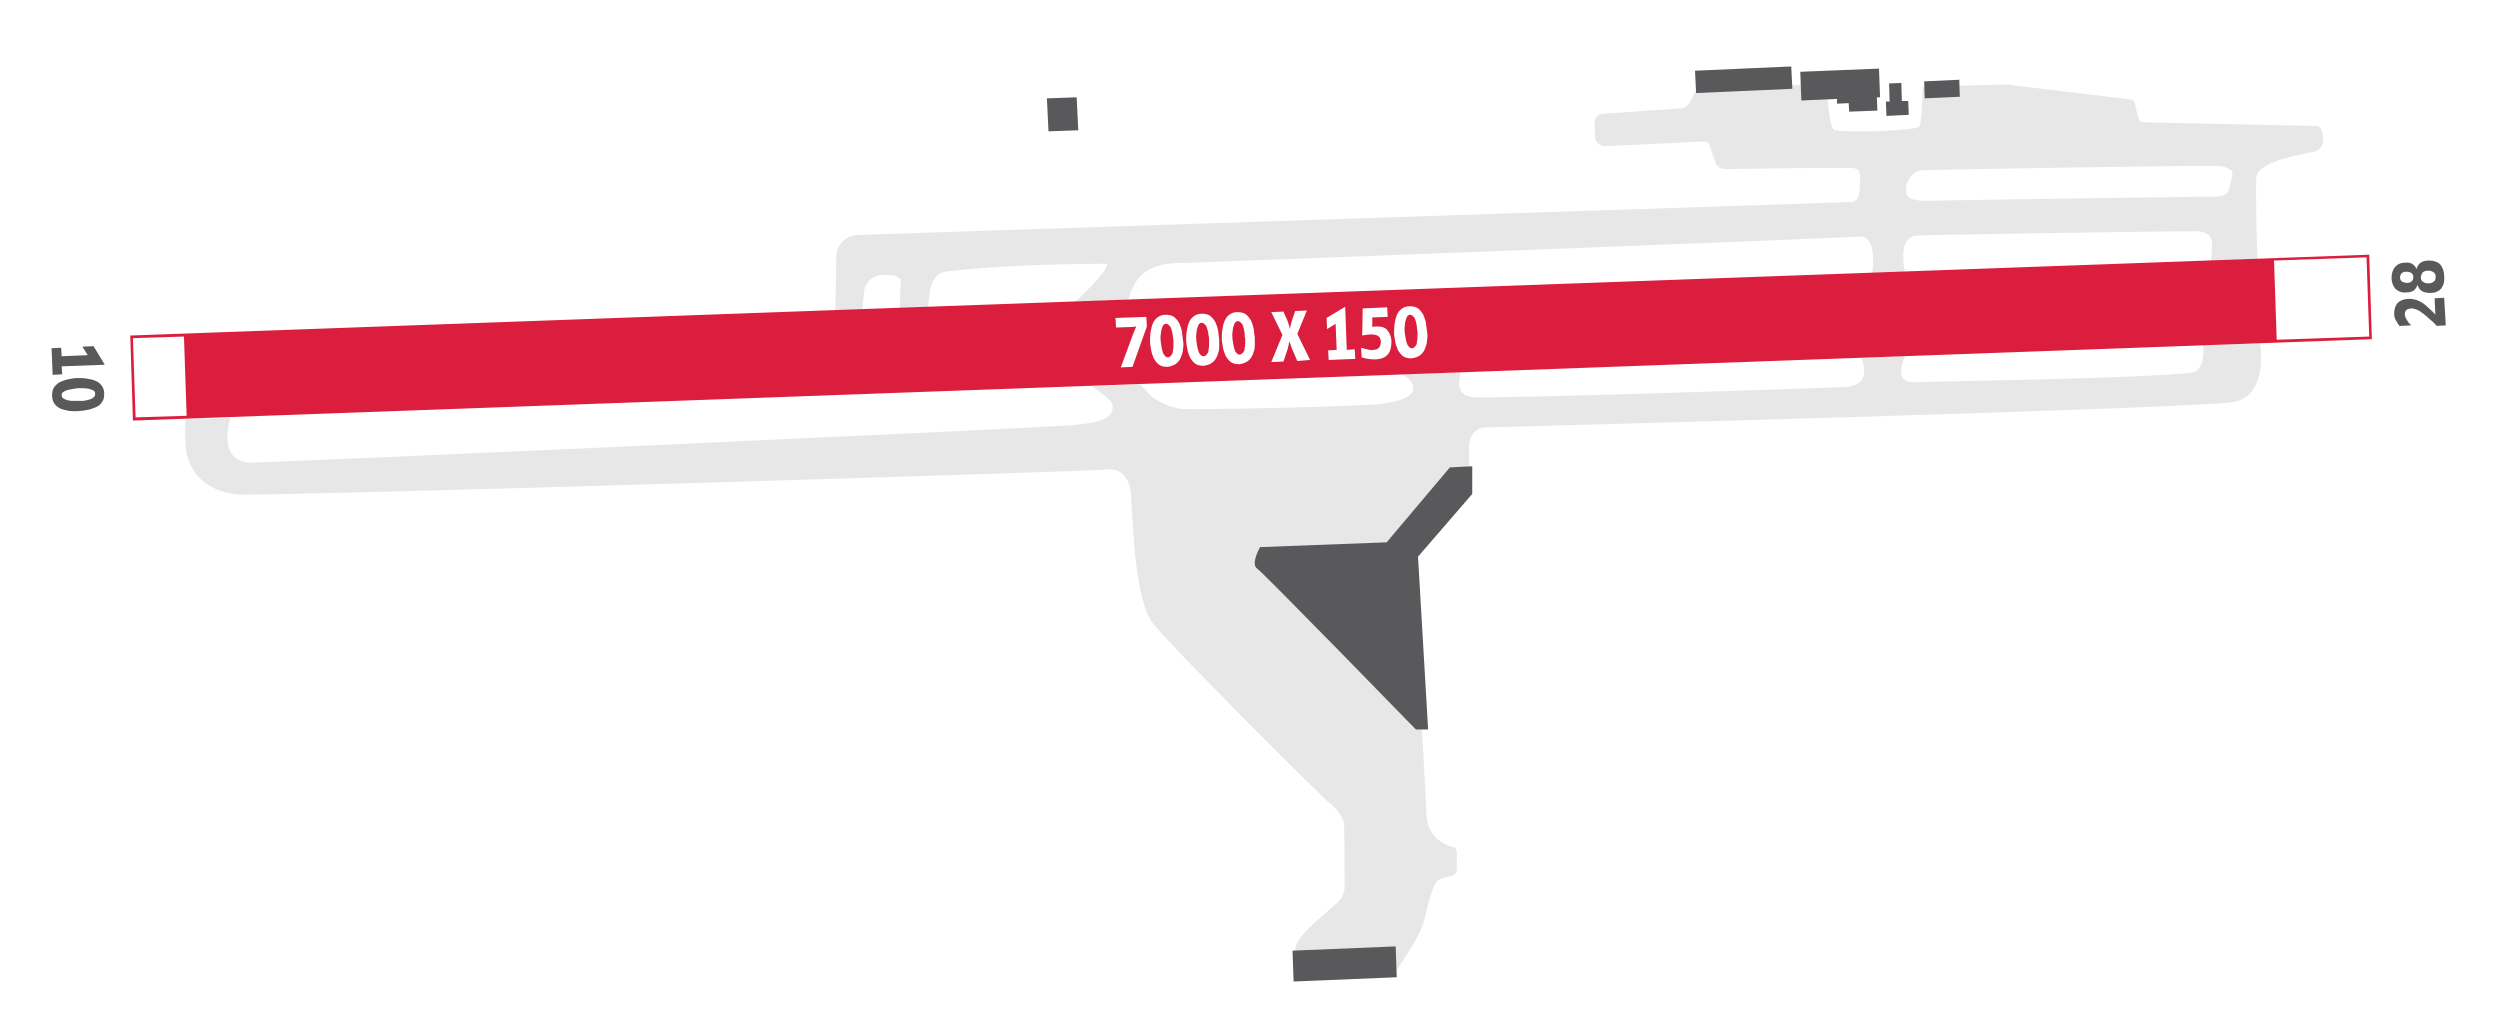
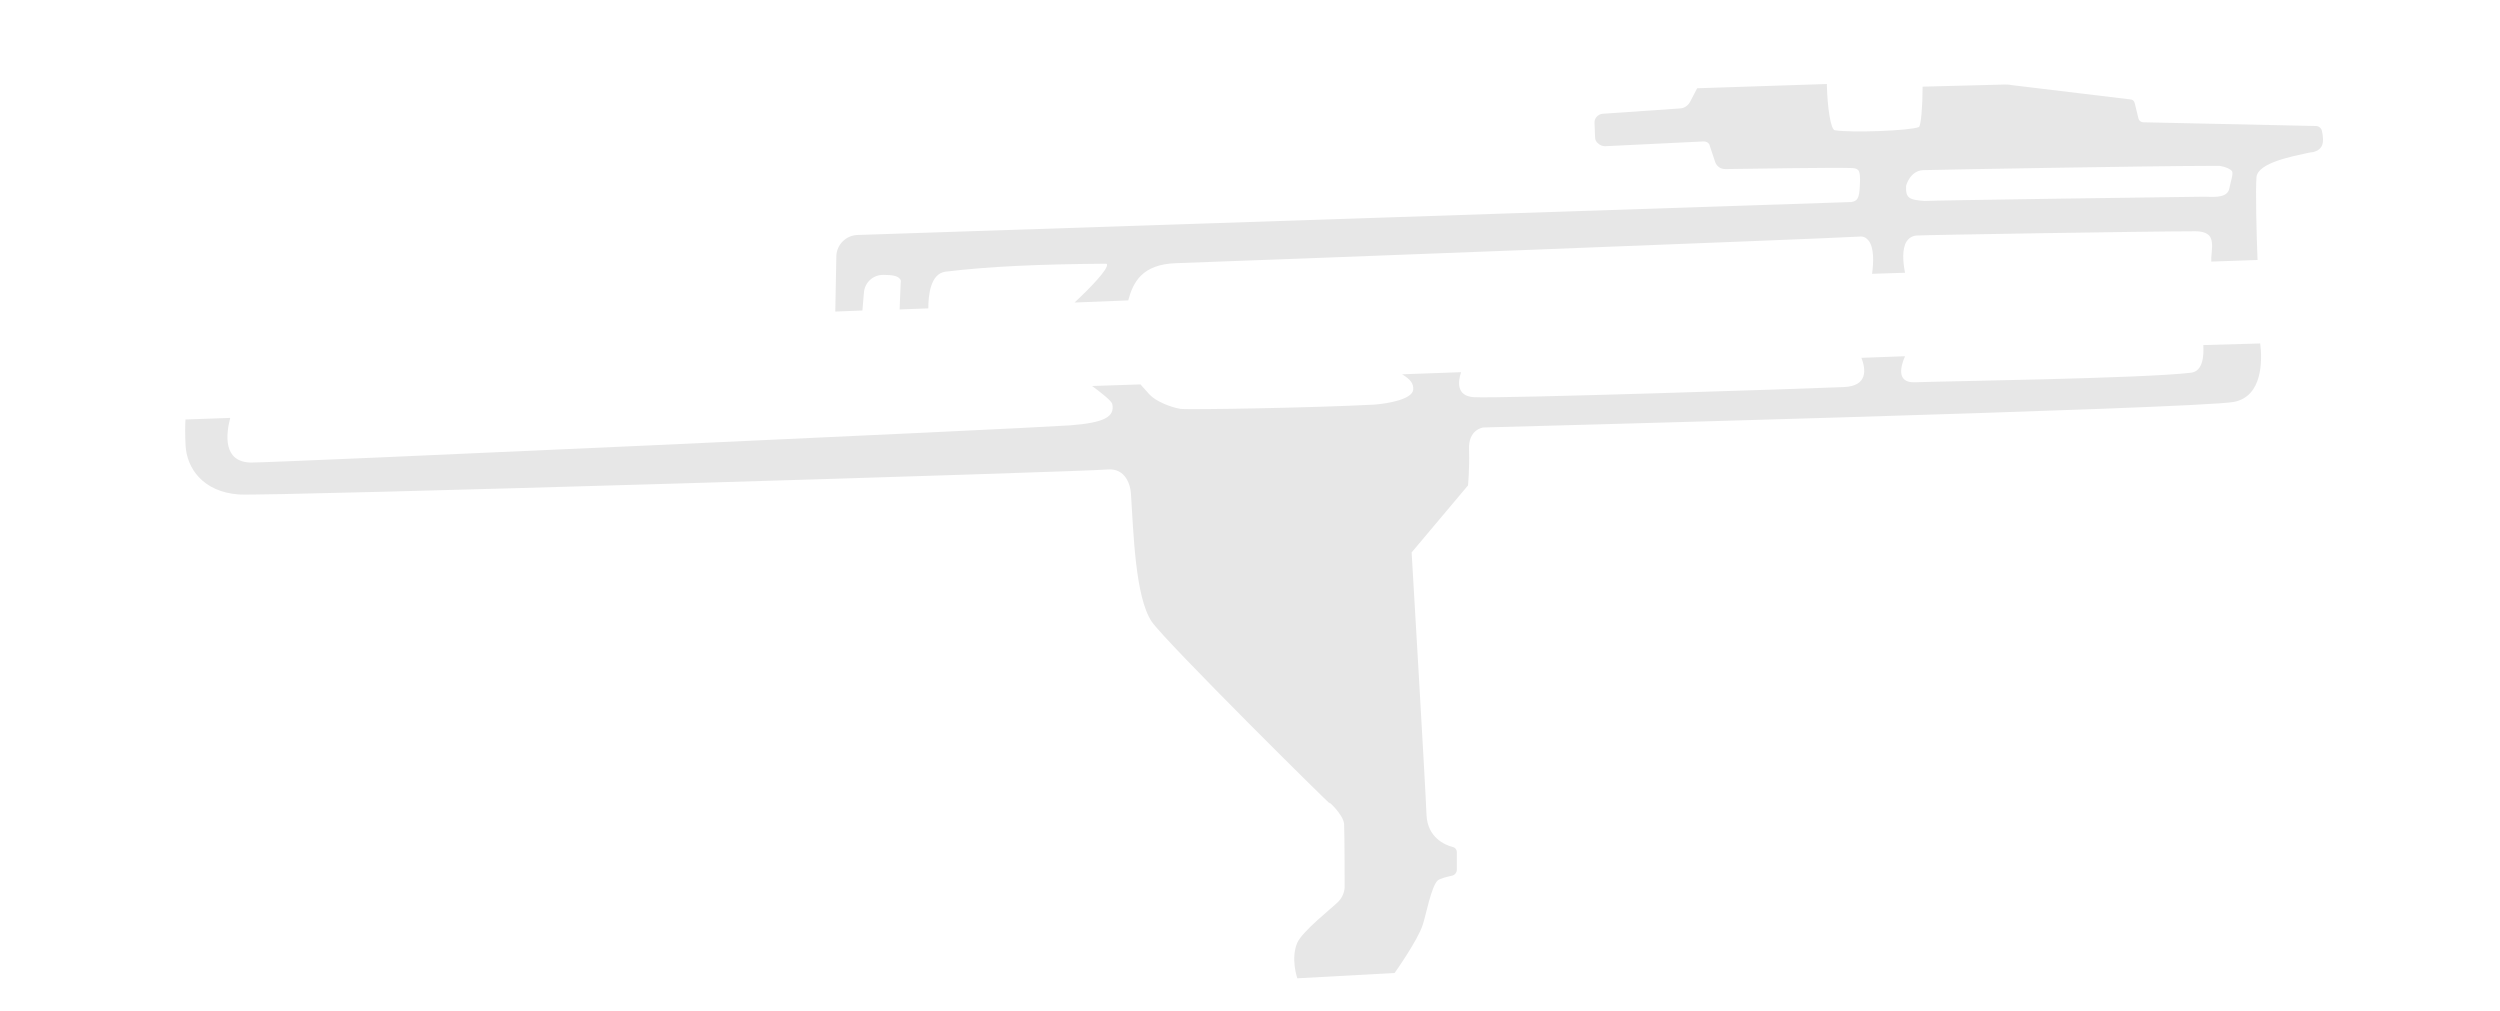
<svg xmlns="http://www.w3.org/2000/svg" version="1.1" id="Layer_1" x="0px" y="0px" viewBox="0 0 470.2 190.2" style="enable-background:new 0 0 470.2 190.2;" xml:space="preserve">
  <style type="text/css">
	.st0{fill:#E7E7E7;}
	.st1{fill:#59595B;}
	.st2{fill:#DB1E3D;}
</style>
  <path class="st0" d="M414.4,64.9c0.1,1.9,0,4.9-2.3,5.2c-9.2,1.1-47.1,1.6-52,1.8c-3.5,0.1-2.6-3.1-1.8-4.9l-8.2,0.3  c0.8,2.1,1.3,5.3-3.3,5.5c-6.8,0.3-64.7,2.2-69.6,1.9c-3.3-0.2-3-2.9-2.4-4.7l-11.1,0.4c1.5,0.9,2.2,1.7,2.1,2.9  c-0.2,1.8-4.7,2.6-7.3,2.8c-11.3,0.6-34.9,1-36.5,0.8c-1.8-0.3-4.6-1.4-5.8-2.7l-1.7-1.9l-9.1,0.3c1.5,1.1,3.7,2.8,3.8,3.4  c0.5,2.4-1.5,3.5-7.9,4c-10.3,0.7-148.7,7-154.1,7c-5.3-0.1-4.7-5.3-3.9-8.4l-8.4,0.3l0-0.2c-0.1,1.3-0.1,3,0,5  c0.2,4.4,3.3,8.8,10,9.3c4.9,0.4,159.9-4.3,163.4-4.7c3.5-0.3,4.3,3.1,4.4,4.4c0.5,7.6,0.8,19.5,3.9,24.2c2.6,3.8,34.1,35,33.5,34.2  c-0.6-0.8,2.6,2.1,2.7,3.9c0.1,2.2,0.1,11.9,0.1,11.9s0,1.5-1.2,2.7s-6.7,5.5-7.7,7.7c-1.3,3,0,6.7,0,6.7l18.3-1  c0,0,4.4-6.2,5.3-9.1c0.6-1.8,1.6-7.2,2.8-8.3c0.5-0.4,1.8-0.7,2.7-0.9c0.5-0.1,0.9-0.6,0.9-1.1v-3.3c0-0.5-0.3-0.9-0.8-1  c-1.5-0.4-4.7-1.8-4.9-6c-0.2-5.4-2.8-49.4-2.8-49.4l10.6-12.6c0,0,0.3-2.8,0.2-6.7c-0.2-3.9,2.7-4.2,2.7-4.2s133.9-3.5,141.1-4.8  c5.5-1,5.4-7.9,5-11L414.4,64.9z M436.7,24.6c-0.1-0.5-0.6-0.9-1.1-0.9L403.1,23c-0.4,0-0.8-0.3-0.9-0.7l-0.7-2.9  c-0.1-0.4-0.4-0.7-0.8-0.7L378.3,16c-0.4-0.1-0.9-0.1-1.3-0.1l-15.4,0.4v0.2c0,3.4-0.3,7.2-0.7,7.4c-1.8,0.7-12.7,1.1-15.8,0.6  c-0.8-0.1-1.4-4.4-1.5-8.4l0-0.3l-24.4,0.8l-1.3,2.5c-0.4,0.8-1.2,1.3-2,1.3l-14.5,1c-0.9,0.1-1.6,0.9-1.5,1.8l0.1,2.6  c0,0.5,0.2,0.9,0.6,1.2c0.3,0.3,0.8,0.5,1.3,0.5l18.5-0.9c0.6,0,1.1,0.3,1.2,0.9l1,3c0.3,0.8,1,1.3,1.9,1.3c0,0,0,0,0,0  c6.1-0.1,20.5-0.3,23.5-0.2c0.8,0,1.2,0.1,1.5,0.4c0.3,0.4,0.4,1.2,0.3,2.9c-0.1,2.5-0.5,2.9-1.6,3.1l-187,6.2  c-2.1,0.1-3.8,1.8-3.9,3.9l-0.2,10.5l5.1-0.2l0.3-3.5c0.2-1.8,1.7-3.2,3.6-3.2c0,0,0,0,0.1,0c1.6,0,2.6,0.2,3,0.7  c0.2,0.2,0.3,0.4,0.2,0.8l-0.2,5l5.4-0.2c0-2.5,0.4-6.5,3.2-6.9c8.3-1,17.5-1.4,30-1.5c0,0,0,0,0,0c0.1,0,0.4,0,0.4,0.1  c0.3,0.9-3.2,4.5-6.1,7.2l10.1-0.4c0.9-3.4,2.6-6.8,9-7c14.8-0.5,121.8-4.6,128.5-5c0.7-0.1,1.3,0.2,1.7,0.7c1.1,1.3,1,4.1,0.7,6.3  l6.2-0.2c-0.4-2-0.6-4.5,0.3-5.9c0.4-0.6,1-1,1.8-1.1c1-0.1,44.2-0.8,52.5-0.8c1.3,0,2.1,0.3,2.6,0.8c0.6,0.7,0.6,1.8,0.5,2.9  c0,0.4-0.1,0.8-0.1,1.2c0,0.3,0,0.5,0,0.8l8.7-0.3c-0.2-4.8-0.4-13.2-0.2-15.6c0.3-2.7,6.8-3.9,9.5-4.5c0.5-0.1,0.9-0.2,1.2-0.2  c0.7-0.2,1.2-0.5,1.5-1C437.1,26.8,436.9,25.5,436.7,24.6z M419.6,34.1c-0.1,0.4-0.2,0.8-0.3,1.3c-0.3,1.7-2.4,1.7-4.4,1.6  c-0.2,0-0.5,0-0.7,0c-2.2,0-51.8,0.7-52.2,0.8c-3-0.2-3.6-0.6-3.5-2.8c0-0.2,0.8-2.9,3.2-3c3.4-0.1,43.6-0.8,53.6-0.8  c1.3,0,2.1,0,2.2,0c1.2,0.2,2,0.6,2.3,1C420,32.6,419.8,33.3,419.6,34.1z" />
-   <path class="st1" d="M354.8,21.8l4.2-0.2l-0.1-2.6l-1.2,0l-0.1-3.4l-2.3,0.1l0.1,3.4l-0.7,0L354.8,21.8z M243.1,178.8l0.2,5.8  l19.4-0.8l-0.2-5.8L243.1,178.8z M202.8,24.5l-0.3-6.2l-5.6,0.2l0.3,6.2L202.8,24.5z M345.5,18.6l0,0.9l2.2-0.1l0.1,1.6l5.3-0.2  l-0.1-2.5l0.6,0l-0.2-5.4l-14.8,0.6l0.2,5.4L345.5,18.6z M337.1,16.7l-0.2-4.2l-18.1,0.8l0.2,4.2L337.1,16.7z M368.6,18.2l-0.1-3.2  l-6.6,0.3l0.1,3.2L368.6,18.2z M260.8,102l-23.8,0.9c0,0-1.8,3.1-0.6,4c1.2,0.8,29.9,30.3,29.9,30.3l2.3,0l-1.9-32.5l10.2-11.8  l0-5.2l-4.2,0.2L260.8,102z" />
-   <path class="st1" d="M452.6,55c0.5,0,0.9-0.1,1.3-0.3c0.3-0.2,0.6-0.6,0.8-1.1l0,0c0.2,0.6,0.5,1,0.9,1.2c0.4,0.2,0.9,0.3,1.5,0.3  c1,0,1.7-0.4,2.1-0.9c0.4-0.6,0.6-1.3,0.5-2.2c0-1-0.3-1.7-0.7-2.2c-0.4-0.5-1.2-0.8-2.2-0.8c-1.2,0-2,0.5-2.3,1.6l0,0  c-0.4-0.9-1.1-1.3-2.1-1.2c-0.9,0-1.5,0.3-2,0.9c-0.4,0.5-0.6,1.2-0.6,2c0,0.8,0.3,1.5,0.7,2C451.1,54.8,451.7,55.1,452.6,55z   M455.7,51.2c0.3-0.2,0.6-0.3,1-0.3c0.4,0,0.7,0.1,1,0.3c0.3,0.2,0.4,0.5,0.4,0.9c0,0.4-0.1,0.7-0.4,0.9c-0.3,0.2-0.6,0.3-1,0.3  c-0.4,0-0.7-0.1-1-0.3c-0.3-0.2-0.4-0.5-0.4-0.9C455.4,51.7,455.5,51.4,455.7,51.2z M451.7,51.4c0.2-0.2,0.5-0.3,0.9-0.3  c0.3,0,0.6,0.1,0.9,0.2c0.2,0.2,0.4,0.4,0.4,0.8c0,0.4-0.1,0.6-0.3,0.8c-0.2,0.2-0.5,0.3-0.9,0.3c-0.3,0-0.6-0.1-0.9-0.2  c-0.2-0.2-0.4-0.4-0.4-0.8C451.4,51.9,451.5,51.6,451.7,51.4z M17.9,71.6c-0.5-0.2-1-0.3-1.6-0.4c-0.6-0.1-1.1-0.1-1.7-0.1  c-0.5,0-1.1,0.1-1.6,0.2c-0.6,0.1-1.1,0.3-1.6,0.5c-0.5,0.2-0.9,0.6-1.2,1c-0.3,0.4-0.4,0.9-0.4,1.6c0,0.7,0.2,1.2,0.5,1.6  c0.3,0.4,0.7,0.7,1.2,0.9c0.5,0.2,1.1,0.3,1.6,0.4c0.6,0,1.1,0.1,1.7,0c0.5,0,1.1-0.1,1.6-0.2c0.6-0.1,1.1-0.3,1.6-0.5  c0.5-0.2,0.9-0.5,1.2-1c0.3-0.4,0.4-0.9,0.4-1.6c0-0.6-0.2-1.1-0.5-1.5C18.8,72.1,18.4,71.8,17.9,71.6z M17.5,74.8  c-0.2,0.2-0.5,0.3-0.9,0.4c-0.4,0.1-0.7,0.2-1.1,0.2c-0.4,0-0.6,0-0.8,0c-0.2,0-0.4,0-0.8,0c-0.3,0-0.7,0-1-0.1  c-0.3,0-0.6-0.2-0.9-0.3c-0.3-0.2-0.4-0.4-0.4-0.7c0-0.3,0.1-0.5,0.4-0.6c0.2-0.2,0.5-0.3,0.9-0.4c0.4-0.1,0.7-0.1,1.1-0.2  c0.3,0,0.6-0.1,0.8-0.1c0.4,0,1.1,0,1.8,0.1c0.4,0.1,0.7,0.2,0.9,0.3c0.2,0.1,0.4,0.3,0.4,0.6C17.9,74.4,17.8,74.6,17.5,74.8z   M459.7,56l-1.8,0.1l0.1,2.2c0,0.3,0,0.6,0.1,0.9l0,0c-0.6-0.6-1.2-1.2-1.9-1.8c-0.5-0.4-1-0.7-1.5-0.9c-0.5-0.2-1.1-0.3-1.7-0.3  c-1.8,0.1-2.7,1-2.7,2.8c0,0.4,0.1,0.9,0.3,1.2c0.2,0.4,0.4,0.7,0.7,1.1l2.2-0.1c-0.3-0.3-0.6-0.6-0.8-1c-0.2-0.3-0.4-0.7-0.4-1.1  c0-0.3,0.1-0.6,0.3-0.8c0.2-0.2,0.5-0.2,0.8-0.3c0.6,0,1.2,0.2,1.7,0.5c0.5,0.4,1,0.7,1.5,1.2c0.6,0.5,1.2,1,1.7,1.6l1.7-0.1  L459.7,56z M15.5,65.2l1,1.6L11.6,67l-0.1-1.6l-1.8,0.1l0.2,5l1.8-0.1l-0.1-1.5l8.1-0.3l-2.1-3.5L15.5,65.2z" />
-   <path class="st2" d="M445.6,47.9L24.7,63.1l-0.2,0L25,79.1l420.9-15.3l0.2,0L445.6,47.9z M25.5,78.5L25,63.6l9.6-0.3l0.5,14.9  L25.5,78.5z M213,69l-2.2,0.1l2.4-6.5c0.2-0.4,0.3-0.8,0.5-1.2c-0.2,0-0.5,0.1-0.8,0.1l-3,0.1l-0.1-1.8l5.8-0.2l0.1,1.8L213,69z   M222.5,65.6c0,0.6-0.2,1.1-0.4,1.6c-0.2,0.5-0.5,0.9-0.9,1.2c-0.4,0.3-0.9,0.5-1.6,0.6c-0.6,0-1.2-0.1-1.6-0.4  c-0.4-0.3-0.7-0.7-1-1.2c-0.2-0.5-0.4-1-0.5-1.6c-0.1-0.6-0.2-1.1-0.2-1.6c0-0.5,0-1.1,0.1-1.7c0.1-0.6,0.2-1.1,0.4-1.6  c0.2-0.5,0.5-0.9,0.9-1.2c0.4-0.3,0.9-0.5,1.5-0.5c0.6,0,1.2,0.1,1.6,0.4c0.4,0.3,0.7,0.7,1,1.2c0.2,0.5,0.4,1,0.5,1.6  c0.1,0.6,0.1,1.1,0.2,1.6C222.6,64.5,222.6,65.1,222.5,65.6z M229.3,65.4c0,0.6-0.2,1.1-0.4,1.6c-0.2,0.5-0.5,0.9-0.9,1.2  c-0.4,0.3-0.9,0.5-1.6,0.6c-0.6,0-1.2-0.1-1.6-0.4c-0.4-0.3-0.7-0.7-1-1.2c-0.2-0.5-0.4-1-0.5-1.6c-0.1-0.6-0.2-1.1-0.2-1.6  c0-0.5,0-1.1,0.1-1.7c0.1-0.6,0.2-1.1,0.4-1.6c0.2-0.5,0.5-0.9,0.9-1.2c0.4-0.3,0.9-0.5,1.5-0.5c0.6,0,1.2,0.1,1.6,0.4  c0.4,0.3,0.7,0.7,1,1.2c0.2,0.5,0.4,1,0.5,1.6c0.1,0.6,0.1,1.1,0.2,1.6C229.3,64.3,229.3,64.8,229.3,65.4z M236,65.1  c0,0.6-0.2,1.1-0.4,1.6c-0.2,0.5-0.5,0.9-0.9,1.2c-0.4,0.3-0.9,0.5-1.6,0.6c-0.6,0-1.2-0.1-1.6-0.4c-0.4-0.3-0.7-0.7-1-1.2  c-0.2-0.5-0.4-1-0.5-1.6c-0.1-0.6-0.2-1.1-0.2-1.6c0-0.5,0-1.1,0.1-1.7c0.1-0.6,0.2-1.1,0.4-1.6c0.2-0.5,0.5-0.9,0.9-1.2  c0.4-0.3,0.9-0.5,1.5-0.5c0.6,0,1.2,0.1,1.6,0.4c0.4,0.3,0.7,0.7,1,1.2c0.2,0.5,0.4,1,0.5,1.6c0.1,0.6,0.1,1.1,0.2,1.6  C236,64,236,64.6,236,65.1z M244,67.9l-1-2.3c-0.2-0.5-0.3-0.9-0.5-1.4l0,0c-0.1,0.5-0.2,1-0.3,1.4l-0.8,2.4l-2.3,0.1l2.1-5.1  l-2.1-4.3l2.3-0.1c0.2,0.6,0.5,1.1,0.7,1.6c0.2,0.6,0.4,1.1,0.5,1.7l0,0c0.2-1.2,0.6-2.3,1-3.4l2.2-0.1l-1.8,4.4l2.4,4.9L244,67.9z   M249.9,67.7l-0.1-1.8l1.6-0.1l-0.2-4.9l-1.6,1l-0.1-2.1l3.5-2.1l0.3,8.1l1.5-0.1l0.1,1.8L249.9,67.7z M258.7,67.6  c-0.9,0-1.8-0.1-2.6-0.4l-0.1-1.8c0.4,0.1,0.7,0.2,1.1,0.3c0.4,0.1,0.8,0.2,1.2,0.1c0.9,0,1.4-0.5,1.4-1.5c0-0.6-0.2-0.9-0.5-1.1  c-0.3-0.2-0.7-0.3-1.2-0.3c-0.6,0-1.2,0.1-1.8,0.2l0.1-5.1l4.6-0.2l0.1,1.8l-2.9,0.1l0,1.8c0.3-0.1,0.6-0.1,0.9-0.1  c0.9,0,1.6,0.2,2,0.8c0.4,0.5,0.7,1.2,0.7,2.1C261.7,66.5,260.7,67.5,258.7,67.6z M268.4,64c0,0.6-0.2,1.1-0.4,1.6  c-0.2,0.5-0.5,0.9-0.9,1.2c-0.4,0.3-0.9,0.5-1.6,0.6c-0.6,0-1.2-0.1-1.6-0.4c-0.4-0.3-0.7-0.7-1-1.2c-0.2-0.5-0.4-1-0.5-1.6  c-0.1-0.6-0.2-1.1-0.2-1.6c0-0.5,0-1.1,0.1-1.7c0.1-0.6,0.2-1.1,0.4-1.6c0.2-0.5,0.5-0.9,0.9-1.2c0.4-0.3,0.9-0.5,1.5-0.5  c0.6,0,1.2,0.1,1.6,0.4c0.4,0.3,0.7,0.7,1,1.2c0.2,0.5,0.4,1,0.5,1.6c0.1,0.6,0.1,1.1,0.2,1.6C268.5,62.8,268.5,63.4,268.4,64z   M428.2,63.9L427.7,49l17.4-0.6l0.5,14.9L428.2,63.9z M220.6,63.3c0-0.3-0.1-0.7-0.2-1.1c-0.1-0.4-0.2-0.7-0.4-0.9  c-0.2-0.2-0.4-0.4-0.7-0.4c-0.3,0-0.4,0.1-0.6,0.4c-0.1,0.2-0.2,0.6-0.3,0.9c-0.1,0.8-0.2,1.4-0.1,1.8c0,0.2,0,0.5,0.1,0.8  c0,0.3,0.1,0.7,0.2,1.1c0.1,0.4,0.2,0.7,0.4,0.9c0.2,0.3,0.4,0.4,0.6,0.4c0.3,0,0.5-0.1,0.7-0.4c0.2-0.2,0.3-0.5,0.3-0.9  c0.1-0.3,0.1-0.7,0.1-1c0-0.3,0-0.6,0-0.8C220.7,63.9,220.7,63.7,220.6,63.3z M234.1,62.8c0-0.3-0.1-0.7-0.2-1.1  c-0.1-0.4-0.2-0.7-0.4-0.9c-0.2-0.2-0.4-0.4-0.7-0.4c-0.2,0-0.4,0.1-0.6,0.4c-0.1,0.2-0.2,0.6-0.3,0.9c-0.1,0.8-0.2,1.4-0.1,1.8  c0,0.2,0,0.5,0.1,0.8c0,0.3,0.1,0.7,0.2,1.1c0.1,0.4,0.2,0.7,0.4,0.9c0.2,0.3,0.4,0.4,0.6,0.4c0.3,0,0.5-0.2,0.7-0.4  c0.2-0.2,0.3-0.5,0.3-0.9c0.1-0.3,0.1-0.7,0.1-1c0-0.3,0-0.6,0-0.8C234.1,63.5,234.1,63.2,234.1,62.8z M266.5,61.6  c0-0.3-0.1-0.7-0.2-1.1c-0.1-0.4-0.2-0.7-0.4-0.9c-0.2-0.2-0.4-0.4-0.7-0.4c-0.2,0-0.4,0.1-0.6,0.4c-0.1,0.2-0.2,0.6-0.3,0.9  c-0.1,0.8-0.2,1.4-0.1,1.8c0,0.2,0,0.5,0.1,0.8c0,0.3,0.1,0.7,0.2,1.1c0.1,0.4,0.2,0.7,0.4,0.9c0.2,0.3,0.4,0.4,0.6,0.4  c0.3,0,0.5-0.1,0.7-0.4c0.2-0.2,0.3-0.5,0.3-0.9c0.1-0.3,0.1-0.7,0.1-1c0-0.3,0-0.6,0-0.8C266.6,62.3,266.5,62,266.5,61.6z   M227.3,63.1c0-0.3-0.1-0.7-0.2-1.1c-0.1-0.4-0.2-0.7-0.4-0.9c-0.2-0.2-0.4-0.4-0.7-0.4c-0.2,0-0.4,0.1-0.6,0.4  c-0.1,0.2-0.2,0.6-0.3,0.9c-0.1,0.8-0.2,1.4-0.1,1.8c0,0.2,0,0.5,0.1,0.8c0,0.3,0.1,0.7,0.2,1.1c0.1,0.4,0.2,0.7,0.4,0.9  c0.2,0.3,0.4,0.4,0.6,0.4c0.3,0,0.5-0.1,0.7-0.4c0.2-0.2,0.3-0.5,0.3-0.9c0.1-0.3,0.1-0.7,0.1-1c0-0.3,0-0.6,0-0.8  C227.4,63.7,227.4,63.4,227.3,63.1z" />
</svg>